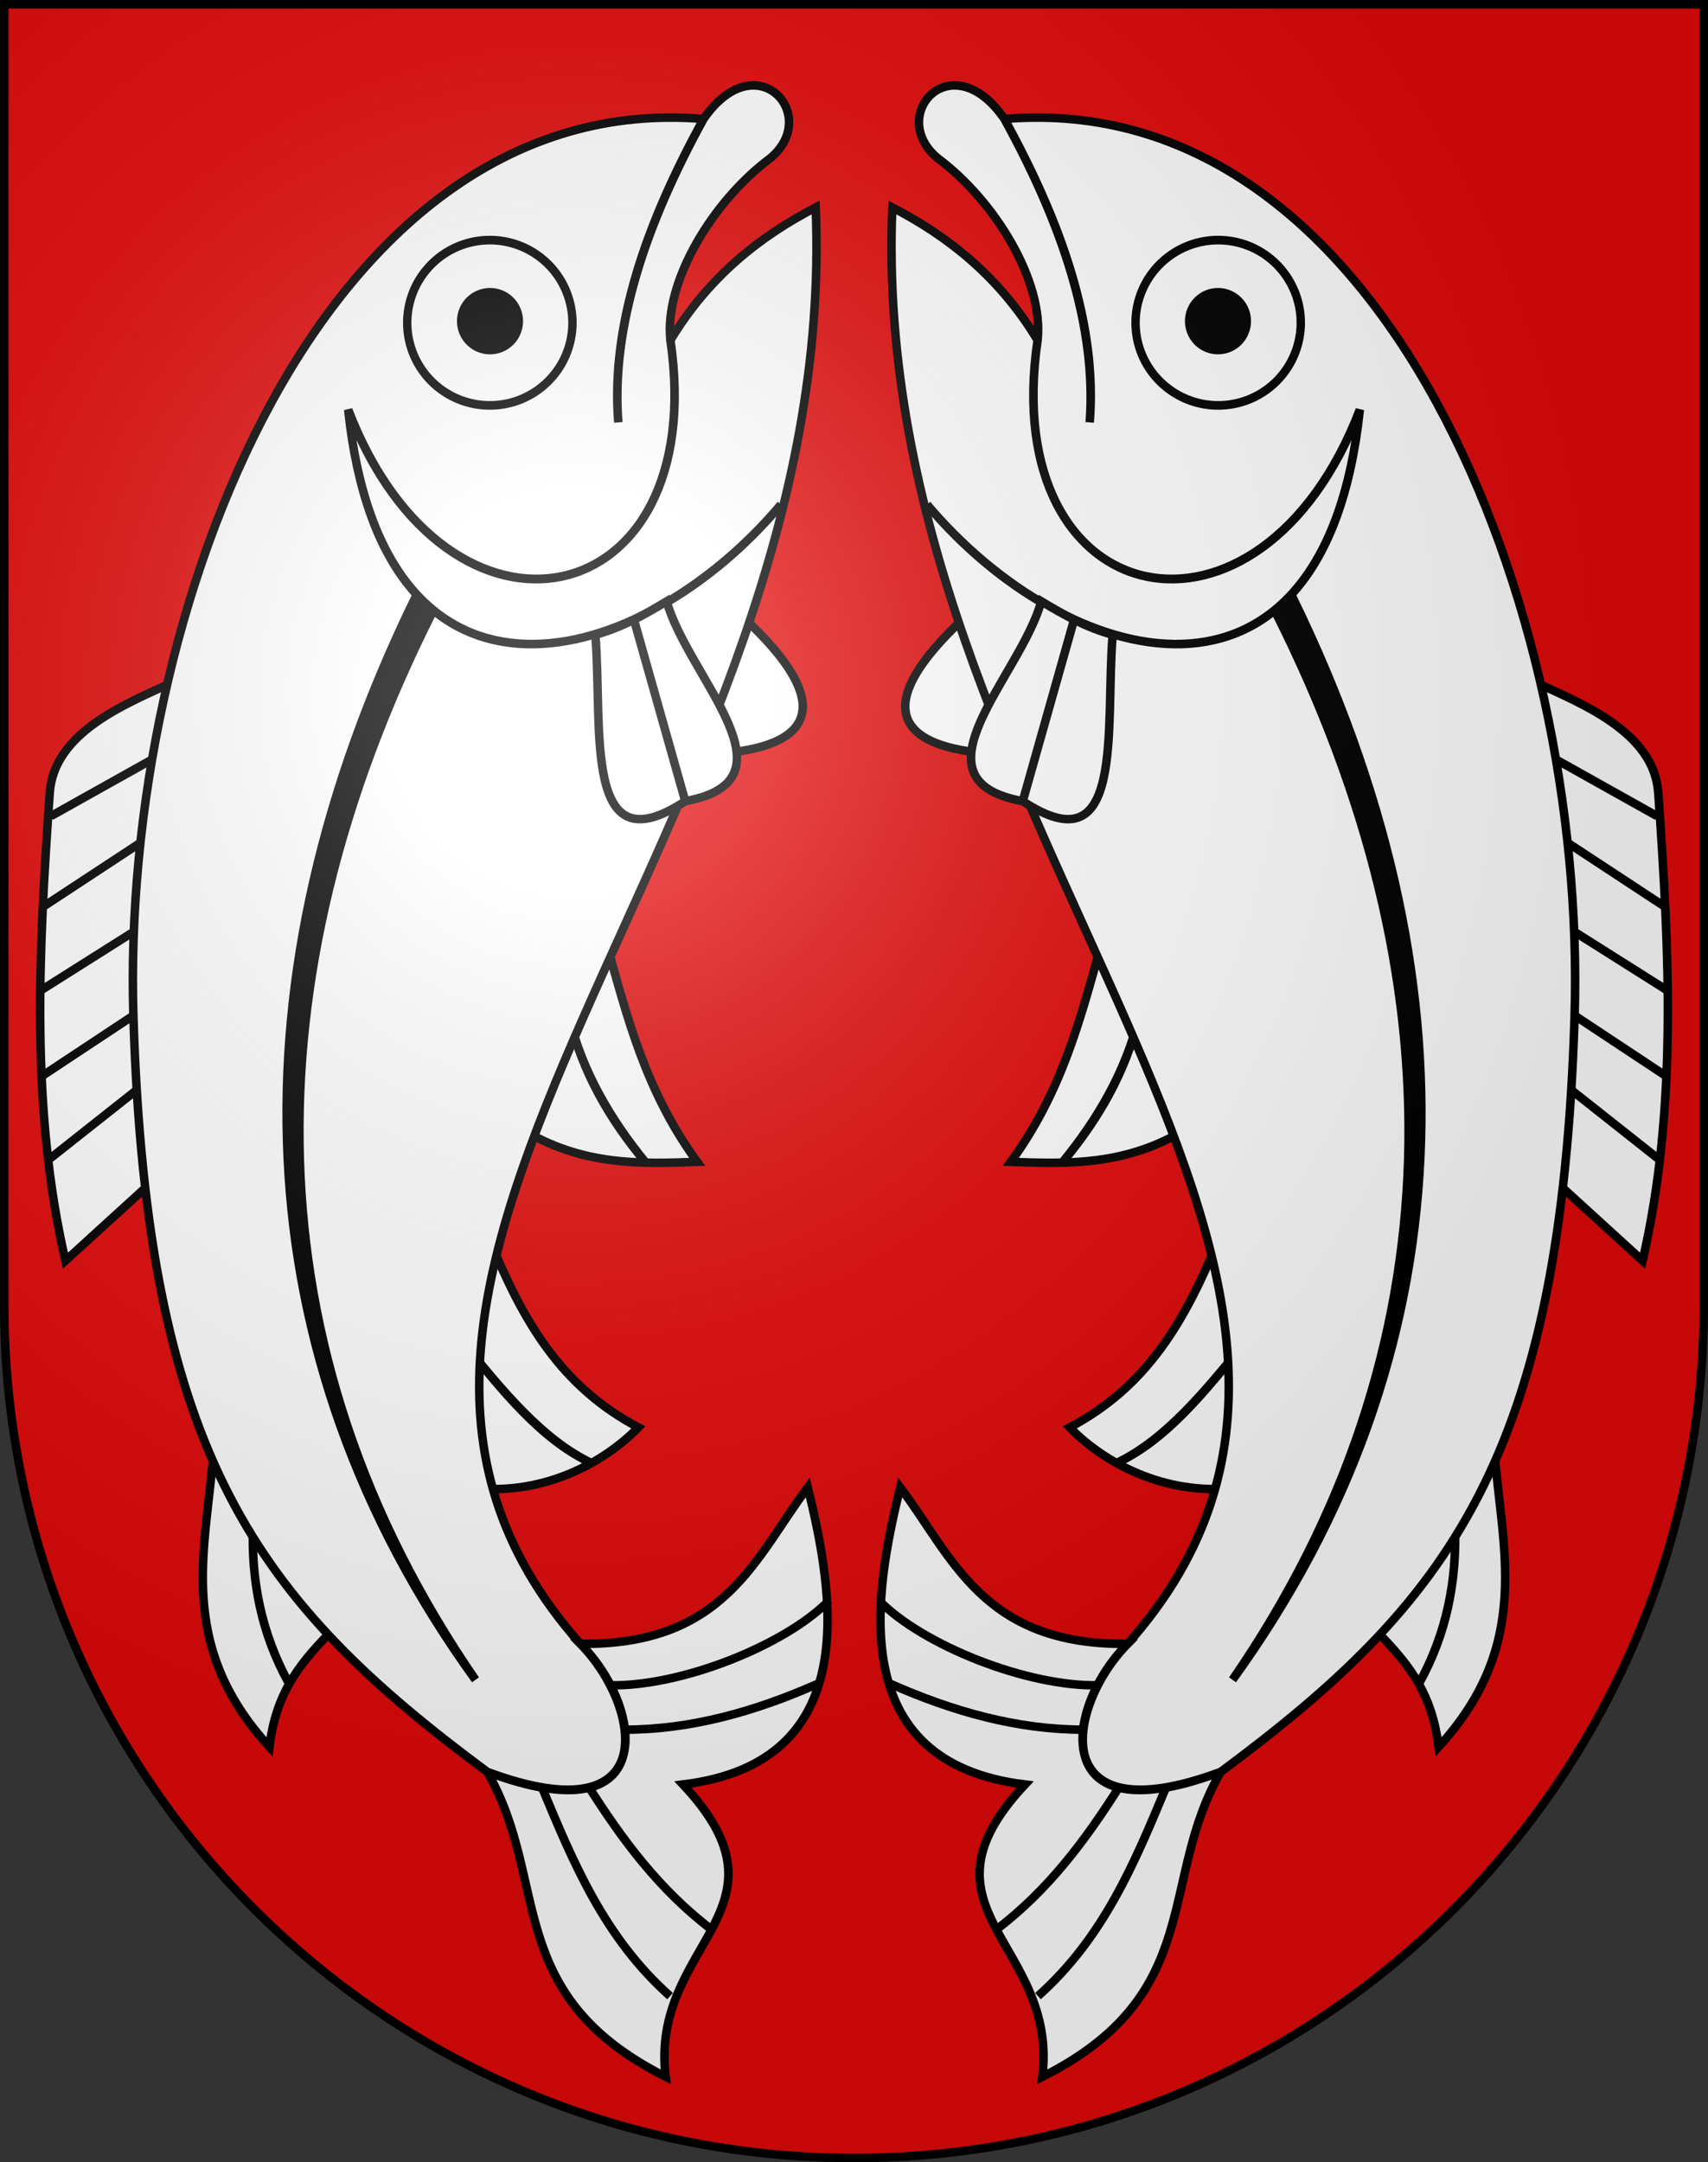
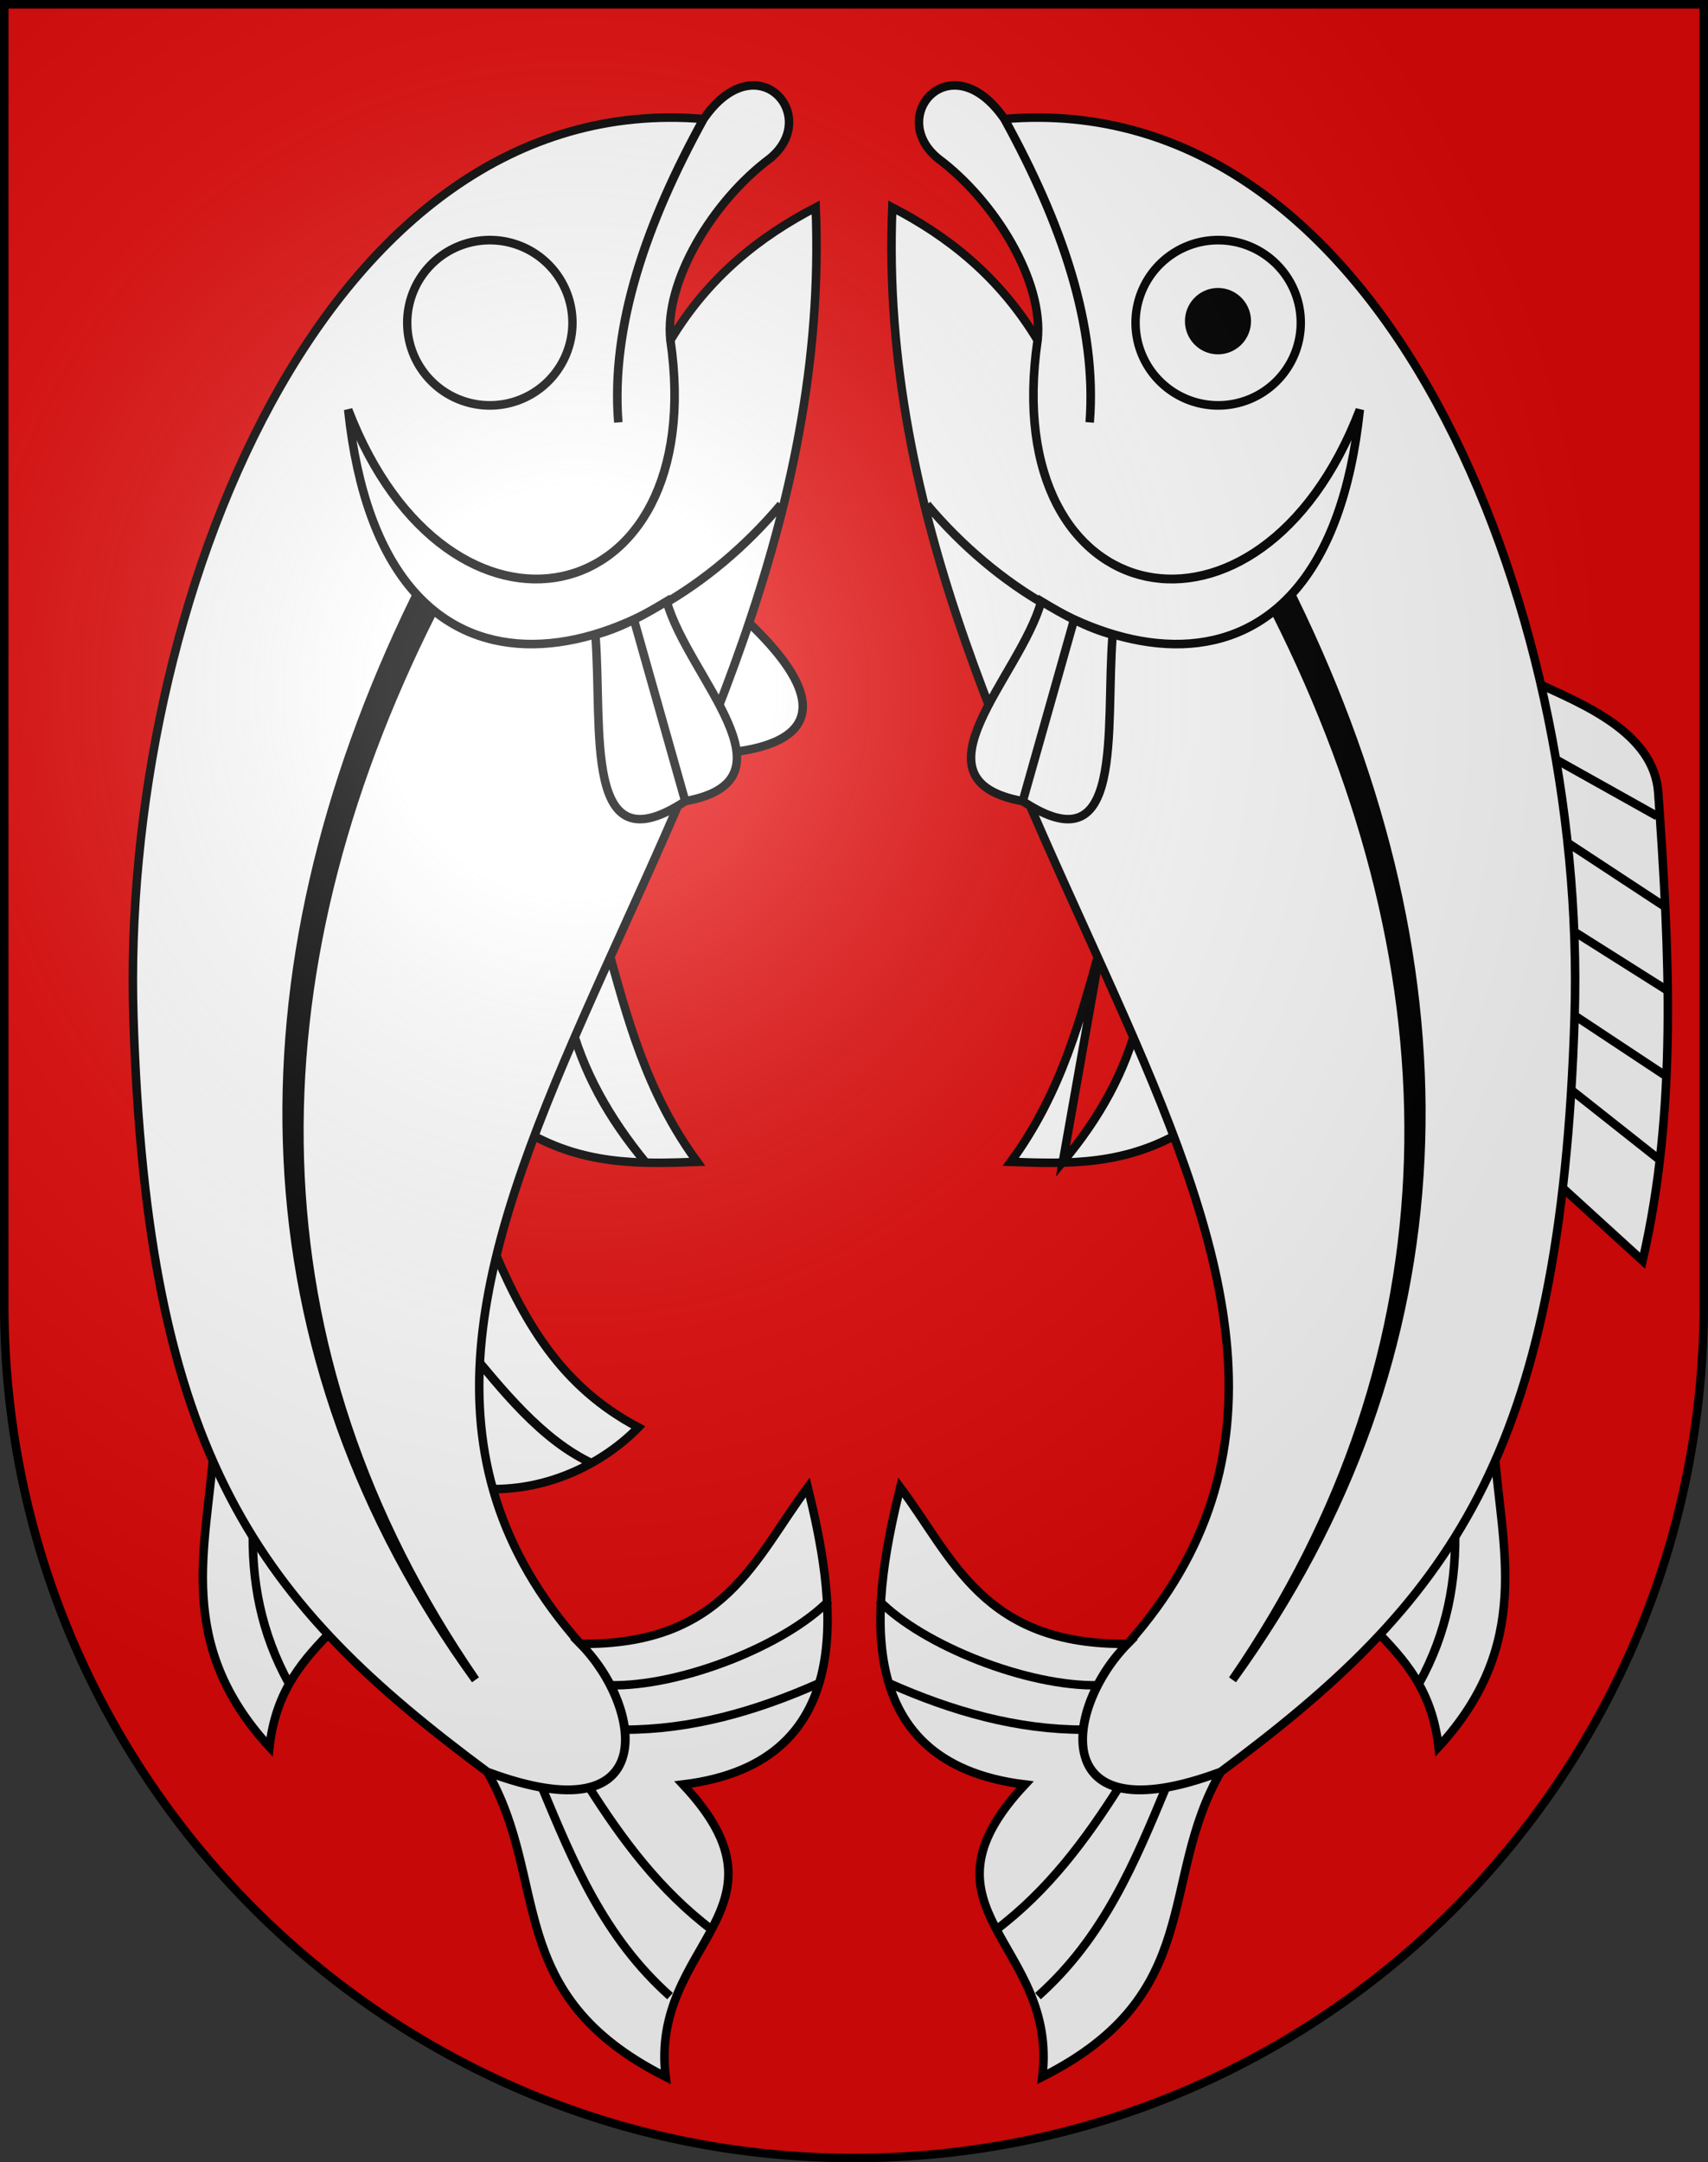
<svg xmlns="http://www.w3.org/2000/svg" xmlns:ns1="http://sodipodi.sourceforge.net/DTD/sodipodi-0.dtd" xmlns:ns2="http://www.inkscape.org/namespaces/inkscape" xmlns:xlink="http://www.w3.org/1999/xlink" height="763" width="603" version="1.0" id="svg20" ns1:version="0.32" ns2:version="0.45.1" ns1:docname="Leissingen-coat of arms.svg" ns1:docbase="C:\Users\Camilo\Documents\Escudos de Suiza" ns2:output_extension="org.inkscape.output.svg.inkscape">
  <rect width="100%" height="100%" fill="#333333" stroke="none" />
  <defs id="defs29">
    <linearGradient id="linearGradient2893">
      <stop style="stop-color:#ffffff;stop-opacity:0.314;" offset="0" id="stop2895" />
      <stop id="stop2897" offset="0.19" style="stop-color:#ffffff;stop-opacity:0.251;" />
      <stop style="stop-color:#6b6b6b;stop-opacity:0.125;" offset="0.6" id="stop2901" />
      <stop style="stop-color:#000000;stop-opacity:0.125;" offset="1" id="stop2899" />
    </linearGradient>
    <radialGradient ns2:collect="always" xlink:href="#linearGradient2893" id="radialGradient3236" gradientUnits="userSpaceOnUse" gradientTransform="matrix(1.215,1.531577e-24,1.464684e-23,1.267,-839.192,-490.489)" cx="858.042" cy="579.933" fx="858.042" fy="579.933" r="300" />
  </defs>
  <ns1:namedview ns2:window-height="750" ns2:window-width="1280" ns2:pageshadow="2" ns2:pageopacity="0.0" guidetolerance="10.0" gridtolerance="10.0" objecttolerance="10.0" borderopacity="1.0" bordercolor="#666666" pagecolor="#ffffff" id="base" ns2:zoom="0.67103539" ns2:cx="672.10755" ns2:cy="371.73385" ns2:window-x="-8" ns2:window-y="-8" ns2:current-layer="layer2" showgrid="true" showguides="true" ns2:guide-bbox="true" />
  <desc id="desc22">Coat of Arms of Canton of Freiburg (Fribourg)</desc>
  <g ns2:groupmode="layer" id="layer1" ns2:label="Fond écu" style="display:inline" ns1:insensitive="true">
    <path id="path1899" d="M 1.5,1.5 L 1.5,460.368 C 1.5,626.678 135.815,761.5 301.5,761.5 C 467.185,761.5 601.5,626.678 601.5,460.368 L 601.5,1.5 L 1.5,1.5 z " style="fill:#e20909;fill-opacity:1" />
  </g>
  <g ns2:groupmode="layer" id="layer2" ns2:label="Meubles" style="display:inline" ns1:insensitive="true">
    <g id="g24940" transform="translate(-1e-6,3.1335057e-5)">
      <g id="g24924">
        <path style="fill:#ffffff;fill-opacity:1;fill-rule:evenodd;stroke:#000000;stroke-width:3;stroke-linecap:butt;stroke-linejoin:miter;stroke-miterlimit:4;stroke-dasharray:none;stroke-opacity:1" d="M 263.331,218.736 C 304.024,256.976 275.092,266.194 244.933,266.138" id="path19907" ns1:nodetypes="cc" />
        <path style="fill:#ffffff;fill-opacity:1;fill-rule:evenodd;stroke:#000000;stroke-width:3;stroke-linecap:butt;stroke-linejoin:miter;stroke-miterlimit:4;stroke-dasharray:none;stroke-opacity:1" d="M 214.101,332.776 C 221.396,358.968 228.029,385.248 246.152,409.996 C 225.681,410.738 205.202,411.348 184.003,398.274 L 201.006,359.245 C 205.562,378.147 215.042,394.812 227.777,409.996 C 215.275,394.665 205.608,377.922 201.006,359.245 L 214.101,332.776 z " id="path19909" ns1:nodetypes="ccccccc" />
        <path ns1:nodetypes="ccccccc" id="path21851" d="M 172.627,436.836 C 184.726,466.669 198.24,489.373 225.364,503.698 C 213.443,515.962 192.266,527.724 167.113,525.084 L 164.538,475.05 C 176.904,490.054 191.141,508.391 209.236,516.474 C 191.286,508.158 176.847,489.832 164.538,475.05 L 172.627,436.836 z " style="fill:#ffffff;fill-opacity:1;fill-rule:evenodd;stroke:#000000;stroke-width:3;stroke-linecap:butt;stroke-linejoin:miter;stroke-miterlimit:4;stroke-dasharray:none;stroke-opacity:1" />
        <path style="fill:#ffffff;fill-opacity:1;fill-rule:evenodd;stroke:#000000;stroke-width:3;stroke-linecap:butt;stroke-linejoin:miter;stroke-miterlimit:4;stroke-dasharray:none;stroke-opacity:1" d="M 75.421,511.704 C 72.935,546.121 61.684,580.052 95.135,616.465 C 97.437,596.173 107.236,585.573 117.892,574.679 L 89.318,538.523 C 88.661,557.536 92.174,576.131 102.032,594.092 C 92.05,576.161 88.74,557.835 89.318,538.523 L 75.421,511.704 z " id="path21855" ns1:nodetypes="ccccccc" />
-         <path style="fill:#ffffff;fill-opacity:1;fill-rule:evenodd;stroke:#000000;stroke-width:3;stroke-linecap:butt;stroke-linejoin:miter;stroke-miterlimit:4;stroke-dasharray:none;stroke-opacity:1" d="M 60.734,240.878 C 44.258,248.422 19.061,258.493 17.566,279.704 C 13.547,336.73 10.843,391.821 23.092,444.875 L 54.024,416.706 L 50.471,382.887 L 17.171,409.207 L 50.471,382.887 L 50.202,356.297 L 15.198,379.459 L 50.202,356.297 L 49.682,327.214 L 13.619,349.981 L 49.682,327.214 L 52.05,295.762 L 15.592,319.714 L 52.05,295.762 L 54.418,267.593 L 17.961,287.993 L 54.418,267.593 L 60.734,240.878 z " id="path20880" ns1:nodetypes="cscccccccccccccccccc" />
        <path style="fill:#ffffff;fill-opacity:1;fill-rule:evenodd;stroke:#000000;stroke-width:3;stroke-linecap:butt;stroke-linejoin:miter;stroke-miterlimit:4;stroke-dasharray:none;stroke-opacity:1" d="M 241.129,629.702 C 305.555,621.884 294.129,561.476 285.181,524.85 C 266.573,549.638 255.958,580.682 204.891,580.067 C 226.869,602.385 234.074,648.619 172.002,625.237 C 234.103,648.397 227.022,601.93 204.891,580.067 C 87.784,448.3 297.034,291.475 287.972,73.204 C 268.381,83.352 250.23,97.559 236.686,120.047 C 251.042,217.411 158.245,236.599 122.925,144.563 C 135.337,261.986 226.844,236.448 275.714,178.033 C 226.69,236.316 135.382,262.205 122.925,144.563 C 158.033,236.664 250.877,217.69 236.686,120.047 C 234.429,99.28 251.746,70.865 271.83,55.922 C 290.205,40.895 267.152,14.795 248.385,41.989 C 228.115,78.831 215.545,114.803 218.287,149.051 C 215.7,114.905 228.245,78.687 248.385,41.989 C 114.384,30.833 42.667,214.345 47.1,358.687 C 51.888,514.591 91.378,565.418 172.002,625.237 C 194.268,663.685 177.18,703.763 235.011,732.857 C 229.279,685.566 282.834,674.147 241.129,629.702 z " id="path16979" ns1:nodetypes="cccccccccccccccsccc" />
-         <path ns1:type="arc" style="fill:#000000;fill-opacity:1;fill-rule:evenodd;stroke:#000000;stroke-width:0.592;stroke-miterlimit:4;stroke-dasharray:none;stroke-opacity:1" id="path17950" ns1:cx="655.63306" ns1:cy="597.56049" ns1:rx="2.0416501" ns1:ry="1.9757903" d="M 657.675 597.56 A 2.042 1.976 0 1 1  653.591,597.56 A 2.042 1.976 0 1 1  657.675 597.56 z" transform="matrix(4.986,0,0,5.152,-3095.988,-2965.301)" />
        <path transform="matrix(14.282,0,0,14.758,-9190.817,-8704.898)" d="M 657.675 597.56 A 2.042 1.976 0 1 1  653.591,597.56 A 2.042 1.976 0 1 1  657.675 597.56 z" ns1:ry="1.9757903" ns1:rx="2.0416501" ns1:cy="597.56049" ns1:cx="655.63306" id="path18921" style="fill:none;fill-opacity:1;fill-rule:evenodd;stroke:#000000;stroke-width:0.207;stroke-miterlimit:4;stroke-dasharray:none;stroke-opacity:1" ns1:type="arc" />
        <path style="fill:#000000;fill-opacity:1;fill-rule:evenodd;stroke:#000000;stroke-width:3;stroke-linecap:butt;stroke-linejoin:miter;stroke-miterlimit:4;stroke-dasharray:none;stroke-opacity:1" d="M 146.42,211.237 C 81.555,344.411 84.555,477.728 167.858,592.752 C 87.787,476.439 87.694,345.24 152.496,216.381 L 146.42,211.237 z " id="path18923" ns1:nodetypes="cccc" />
        <path style="fill:#ffffff;fill-opacity:1;fill-rule:evenodd;stroke:#000000;stroke-width:3;stroke-linecap:butt;stroke-linejoin:miter;stroke-miterlimit:4;stroke-dasharray:none;stroke-opacity:1" d="M 210.193,223.983 C 212.858,257.458 205.597,306.668 241.924,282.718 L 223.536,217.716 L 241.924,282.718 C 283.126,275.26 242.716,238.831 235.378,212.19 C 227.514,216.917 219.522,221.452 210.193,223.983 z " id="path18936" ns1:nodetypes="cccccc" />
        <path style="fill:none;fill-rule:evenodd;stroke:#000000;stroke-width:3;stroke-linecap:butt;stroke-linejoin:miter;stroke-miterlimit:4;stroke-dasharray:none;stroke-opacity:1" d="M 236.551,704.379 C 213.214,683.59 202.341,657.087 191.317,630.654" id="path22826" ns1:nodetypes="cc" />
        <path style="fill:none;fill-rule:evenodd;stroke:#000000;stroke-width:3;stroke-linecap:butt;stroke-linejoin:miter;stroke-miterlimit:4;stroke-dasharray:none;stroke-opacity:1" d="M 251.539,681.123 C 232.826,667.002 219.611,649.073 207.676,630.259" id="path22828" ns1:nodetypes="cc" />
        <path style="fill:none;fill-rule:evenodd;stroke:#000000;stroke-width:3;stroke-linecap:butt;stroke-linejoin:miter;stroke-miterlimit:4;stroke-dasharray:none;stroke-opacity:1" d="M 220.389,610.358 C 243.864,610.375 266.663,603.962 289.088,593.999" id="path22830" ns1:nodetypes="cc" />
        <path style="fill:none;fill-rule:evenodd;stroke:#000000;stroke-width:3;stroke-linecap:butt;stroke-linejoin:miter;stroke-miterlimit:4;stroke-dasharray:none;stroke-opacity:1" d="M 292.733,564.729 C 277.279,580.561 240.259,595.31 215.061,594.684" id="path22832" ns1:nodetypes="cc" />
      </g>
      <g id="g24908">
-         <path ns1:nodetypes="cc" id="path23821" d="M 339.669,218.736 C 298.976,256.976 327.908,266.194 358.067,266.138" style="fill:#ffffff;fill-opacity:1;fill-rule:evenodd;stroke:#000000;stroke-width:3;stroke-linecap:butt;stroke-linejoin:miter;stroke-miterlimit:4;stroke-dasharray:none;stroke-opacity:1" />
-         <path ns1:nodetypes="ccccccc" id="path23823" d="M 388.899,332.776 C 381.604,358.968 374.971,385.248 356.848,409.996 C 377.319,410.738 397.798,411.348 418.997,398.274 L 401.994,359.245 C 397.438,378.147 387.958,394.812 375.223,409.996 C 387.725,394.665 397.392,377.922 401.994,359.245 L 388.899,332.776 z " style="fill:#ffffff;fill-opacity:1;fill-rule:evenodd;stroke:#000000;stroke-width:3;stroke-linecap:butt;stroke-linejoin:miter;stroke-miterlimit:4;stroke-dasharray:none;stroke-opacity:1" />
-         <path style="fill:#ffffff;fill-opacity:1;fill-rule:evenodd;stroke:#000000;stroke-width:3;stroke-linecap:butt;stroke-linejoin:miter;stroke-miterlimit:4;stroke-dasharray:none;stroke-opacity:1" d="M 430.373,436.836 C 418.274,466.669 404.76,489.373 377.636,503.698 C 389.557,515.962 410.734,527.724 435.887,525.084 L 438.462,475.05 C 426.096,490.054 411.859,508.391 393.764,516.474 C 411.714,508.158 426.153,489.832 438.462,475.05 L 430.373,436.836 z " id="path23825" ns1:nodetypes="ccccccc" />
+         <path ns1:nodetypes="ccccccc" id="path23823" d="M 388.899,332.776 C 381.604,358.968 374.971,385.248 356.848,409.996 C 377.319,410.738 397.798,411.348 418.997,398.274 L 401.994,359.245 C 397.438,378.147 387.958,394.812 375.223,409.996 L 388.899,332.776 z " style="fill:#ffffff;fill-opacity:1;fill-rule:evenodd;stroke:#000000;stroke-width:3;stroke-linecap:butt;stroke-linejoin:miter;stroke-miterlimit:4;stroke-dasharray:none;stroke-opacity:1" />
        <path ns1:nodetypes="ccccccc" id="path23827" d="M 527.579,511.704 C 530.065,546.121 541.316,580.052 507.865,616.465 C 505.563,596.173 495.764,585.573 485.108,574.679 L 513.682,538.523 C 514.339,557.536 510.826,576.131 500.968,594.092 C 510.95,576.161 514.26,557.835 513.682,538.523 L 527.579,511.704 z " style="fill:#ffffff;fill-opacity:1;fill-rule:evenodd;stroke:#000000;stroke-width:3;stroke-linecap:butt;stroke-linejoin:miter;stroke-miterlimit:4;stroke-dasharray:none;stroke-opacity:1" />
        <path ns1:nodetypes="cscccccccccccccccccc" id="path23829" d="M 542.266,240.878 C 558.742,248.422 583.939,258.493 585.434,279.704 C 589.453,336.73 592.157,391.821 579.908,444.875 L 548.976,416.706 L 552.529,382.887 L 585.829,409.207 L 552.529,382.887 L 552.798,356.297 L 587.802,379.459 L 552.798,356.297 L 553.318,327.214 L 589.381,349.981 L 553.318,327.214 L 550.95,295.762 L 587.408,319.714 L 550.95,295.762 L 548.582,267.593 L 585.039,287.993 L 548.582,267.593 L 542.266,240.878 z " style="fill:#ffffff;fill-opacity:1;fill-rule:evenodd;stroke:#000000;stroke-width:3;stroke-linecap:butt;stroke-linejoin:miter;stroke-miterlimit:4;stroke-dasharray:none;stroke-opacity:1" />
        <path ns1:nodetypes="cccccccccccccccsccc" id="path23831" d="M 361.871,629.702 C 297.445,621.884 308.871,561.476 317.819,524.85 C 336.427,549.638 347.042,580.682 398.109,580.067 C 376.131,602.385 368.926,648.619 430.998,625.237 C 368.897,648.397 375.978,601.93 398.109,580.067 C 515.216,448.3 305.966,291.475 315.028,73.204 C 334.619,83.352 352.77,97.559 366.314,120.047 C 351.958,217.411 444.755,236.599 480.075,144.563 C 467.663,261.986 376.156,236.448 327.286,178.033 C 376.31,236.316 467.618,262.205 480.075,144.563 C 444.967,236.664 352.123,217.69 366.314,120.047 C 368.571,99.28 351.254,70.865 331.17,55.922 C 312.795,40.895 335.848,14.795 354.615,41.989 C 374.885,78.831 387.455,114.803 384.713,149.051 C 387.3,114.905 374.755,78.687 354.615,41.989 C 488.616,30.833 560.333,214.345 555.9,358.687 C 551.112,514.591 511.622,565.418 430.998,625.237 C 408.732,663.685 425.82,703.763 367.989,732.857 C 373.721,685.566 320.166,674.147 361.871,629.702 z " style="fill:#ffffff;fill-opacity:1;fill-rule:evenodd;stroke:#000000;stroke-width:3;stroke-linecap:butt;stroke-linejoin:miter;stroke-miterlimit:4;stroke-dasharray:none;stroke-opacity:1" />
        <path transform="matrix(-4.986,0,0,5.152,3698.988,-2965.301)" d="M 657.675 597.56 A 2.042 1.976 0 1 1  653.591,597.56 A 2.042 1.976 0 1 1  657.675 597.56 z" ns1:ry="1.9757903" ns1:rx="2.0416501" ns1:cy="597.56049" ns1:cx="655.63306" id="path23833" style="fill:#000000;fill-opacity:1;fill-rule:evenodd;stroke:#000000;stroke-width:0.592;stroke-miterlimit:4;stroke-dasharray:none;stroke-opacity:1" ns1:type="arc" />
        <path ns1:type="arc" style="fill:none;fill-opacity:1;fill-rule:evenodd;stroke:#000000;stroke-width:0.207;stroke-miterlimit:4;stroke-dasharray:none;stroke-opacity:1" id="path23835" ns1:cx="655.63306" ns1:cy="597.56049" ns1:rx="2.0416501" ns1:ry="1.9757903" d="M 657.675 597.56 A 2.042 1.976 0 1 1  653.591,597.56 A 2.042 1.976 0 1 1  657.675 597.56 z" transform="matrix(-14.282,0,0,14.758,9793.817,-8704.898)" />
        <path ns1:nodetypes="cccc" id="path23837" d="M 456.58,211.237 C 521.445,344.411 518.445,477.728 435.142,592.752 C 515.213,476.439 515.306,345.24 450.504,216.381 L 456.58,211.237 z " style="fill:#000000;fill-opacity:1;fill-rule:evenodd;stroke:#000000;stroke-width:3;stroke-linecap:butt;stroke-linejoin:miter;stroke-miterlimit:4;stroke-dasharray:none;stroke-opacity:1" />
        <path ns1:nodetypes="cccccc" id="path23839" d="M 392.807,223.983 C 390.142,257.458 397.403,306.668 361.076,282.718 L 379.464,217.716 L 361.076,282.718 C 319.874,275.26 360.284,238.831 367.622,212.19 C 375.486,216.917 383.478,221.452 392.807,223.983 z " style="fill:#ffffff;fill-opacity:1;fill-rule:evenodd;stroke:#000000;stroke-width:3;stroke-linecap:butt;stroke-linejoin:miter;stroke-miterlimit:4;stroke-dasharray:none;stroke-opacity:1" />
        <path ns1:nodetypes="cc" id="path23841" d="M 366.449,704.379 C 389.786,683.59 400.659,657.087 411.683,630.654" style="fill:none;fill-rule:evenodd;stroke:#000000;stroke-width:3;stroke-linecap:butt;stroke-linejoin:miter;stroke-miterlimit:4;stroke-dasharray:none;stroke-opacity:1" />
        <path ns1:nodetypes="cc" id="path23843" d="M 351.461,681.123 C 370.174,667.002 383.389,649.073 395.324,630.259" style="fill:none;fill-rule:evenodd;stroke:#000000;stroke-width:3;stroke-linecap:butt;stroke-linejoin:miter;stroke-miterlimit:4;stroke-dasharray:none;stroke-opacity:1" />
        <path ns1:nodetypes="cc" id="path23845" d="M 382.611,610.358 C 359.136,610.375 336.337,603.962 313.912,593.999" style="fill:none;fill-rule:evenodd;stroke:#000000;stroke-width:3;stroke-linecap:butt;stroke-linejoin:miter;stroke-miterlimit:4;stroke-dasharray:none;stroke-opacity:1" />
        <path ns1:nodetypes="cc" id="path23847" d="M 310.267,564.729 C 325.721,580.561 362.741,595.31 387.939,594.684" style="fill:none;fill-rule:evenodd;stroke:#000000;stroke-width:3;stroke-linecap:butt;stroke-linejoin:miter;stroke-miterlimit:4;stroke-dasharray:none;stroke-opacity:1" />
      </g>
    </g>
  </g>
  <g ns2:groupmode="layer" id="layer3" ns2:label="Reflet final" style="display:inline" ns1:insensitive="true">
    <path style="fill:url(#radialGradient3236);fill-opacity:1" d="M 1.5,1.5 L 1.5,460.368 C 1.5,626.679 135.815,761.5 301.5,761.5 C 467.185,761.5 601.5,626.679 601.5,460.368 L 601.5,1.5 L 1.5,1.5 z " id="path2346" />
  </g>
  <g ns2:groupmode="layer" id="layer4" ns2:label="Contour final" style="display:inline" ns1:insensitive="true">
    <path style="fill:none;fill-opacity:1;stroke:#000000;stroke-width:3;stroke-miterlimit:4;stroke-dasharray:none;stroke-opacity:1" d="M 1.5,1.5 L 1.5,460.368 C 1.5,626.679 135.815,761.5 301.5,761.5 C 467.185,761.5 601.5,626.679 601.5,460.368 L 601.5,1.5 L 1.5,1.5 z " id="path3239" />
  </g>
</svg>